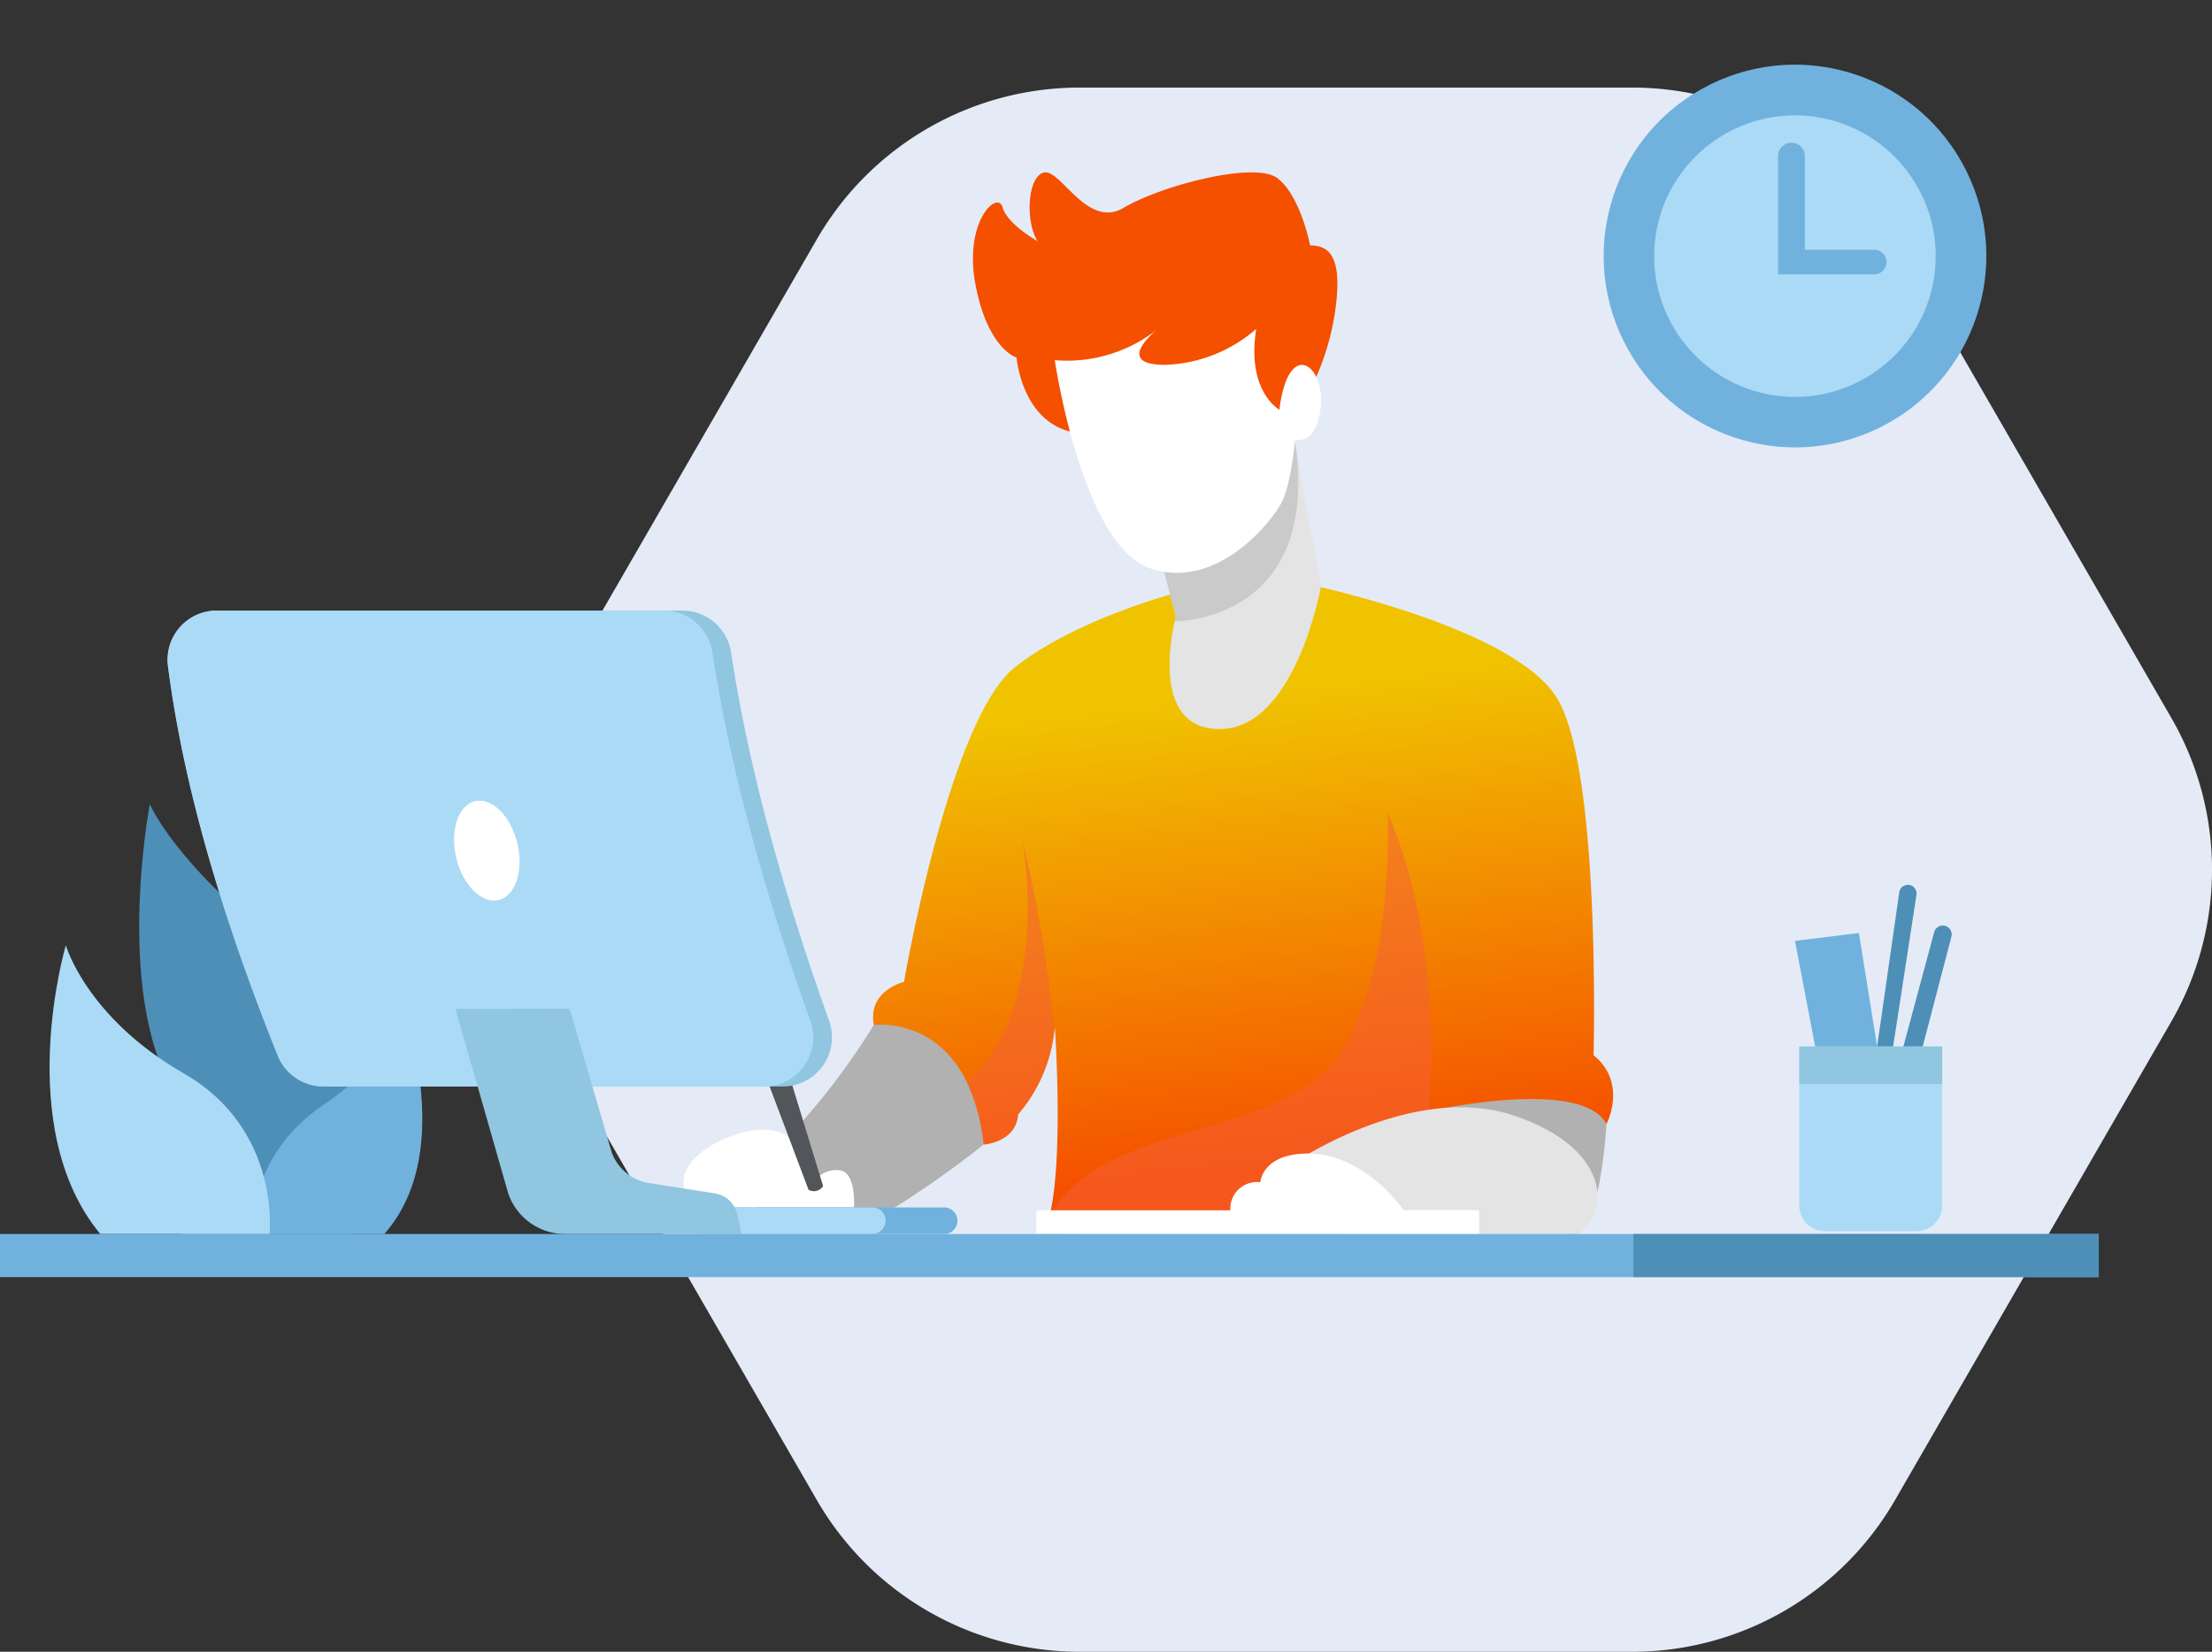
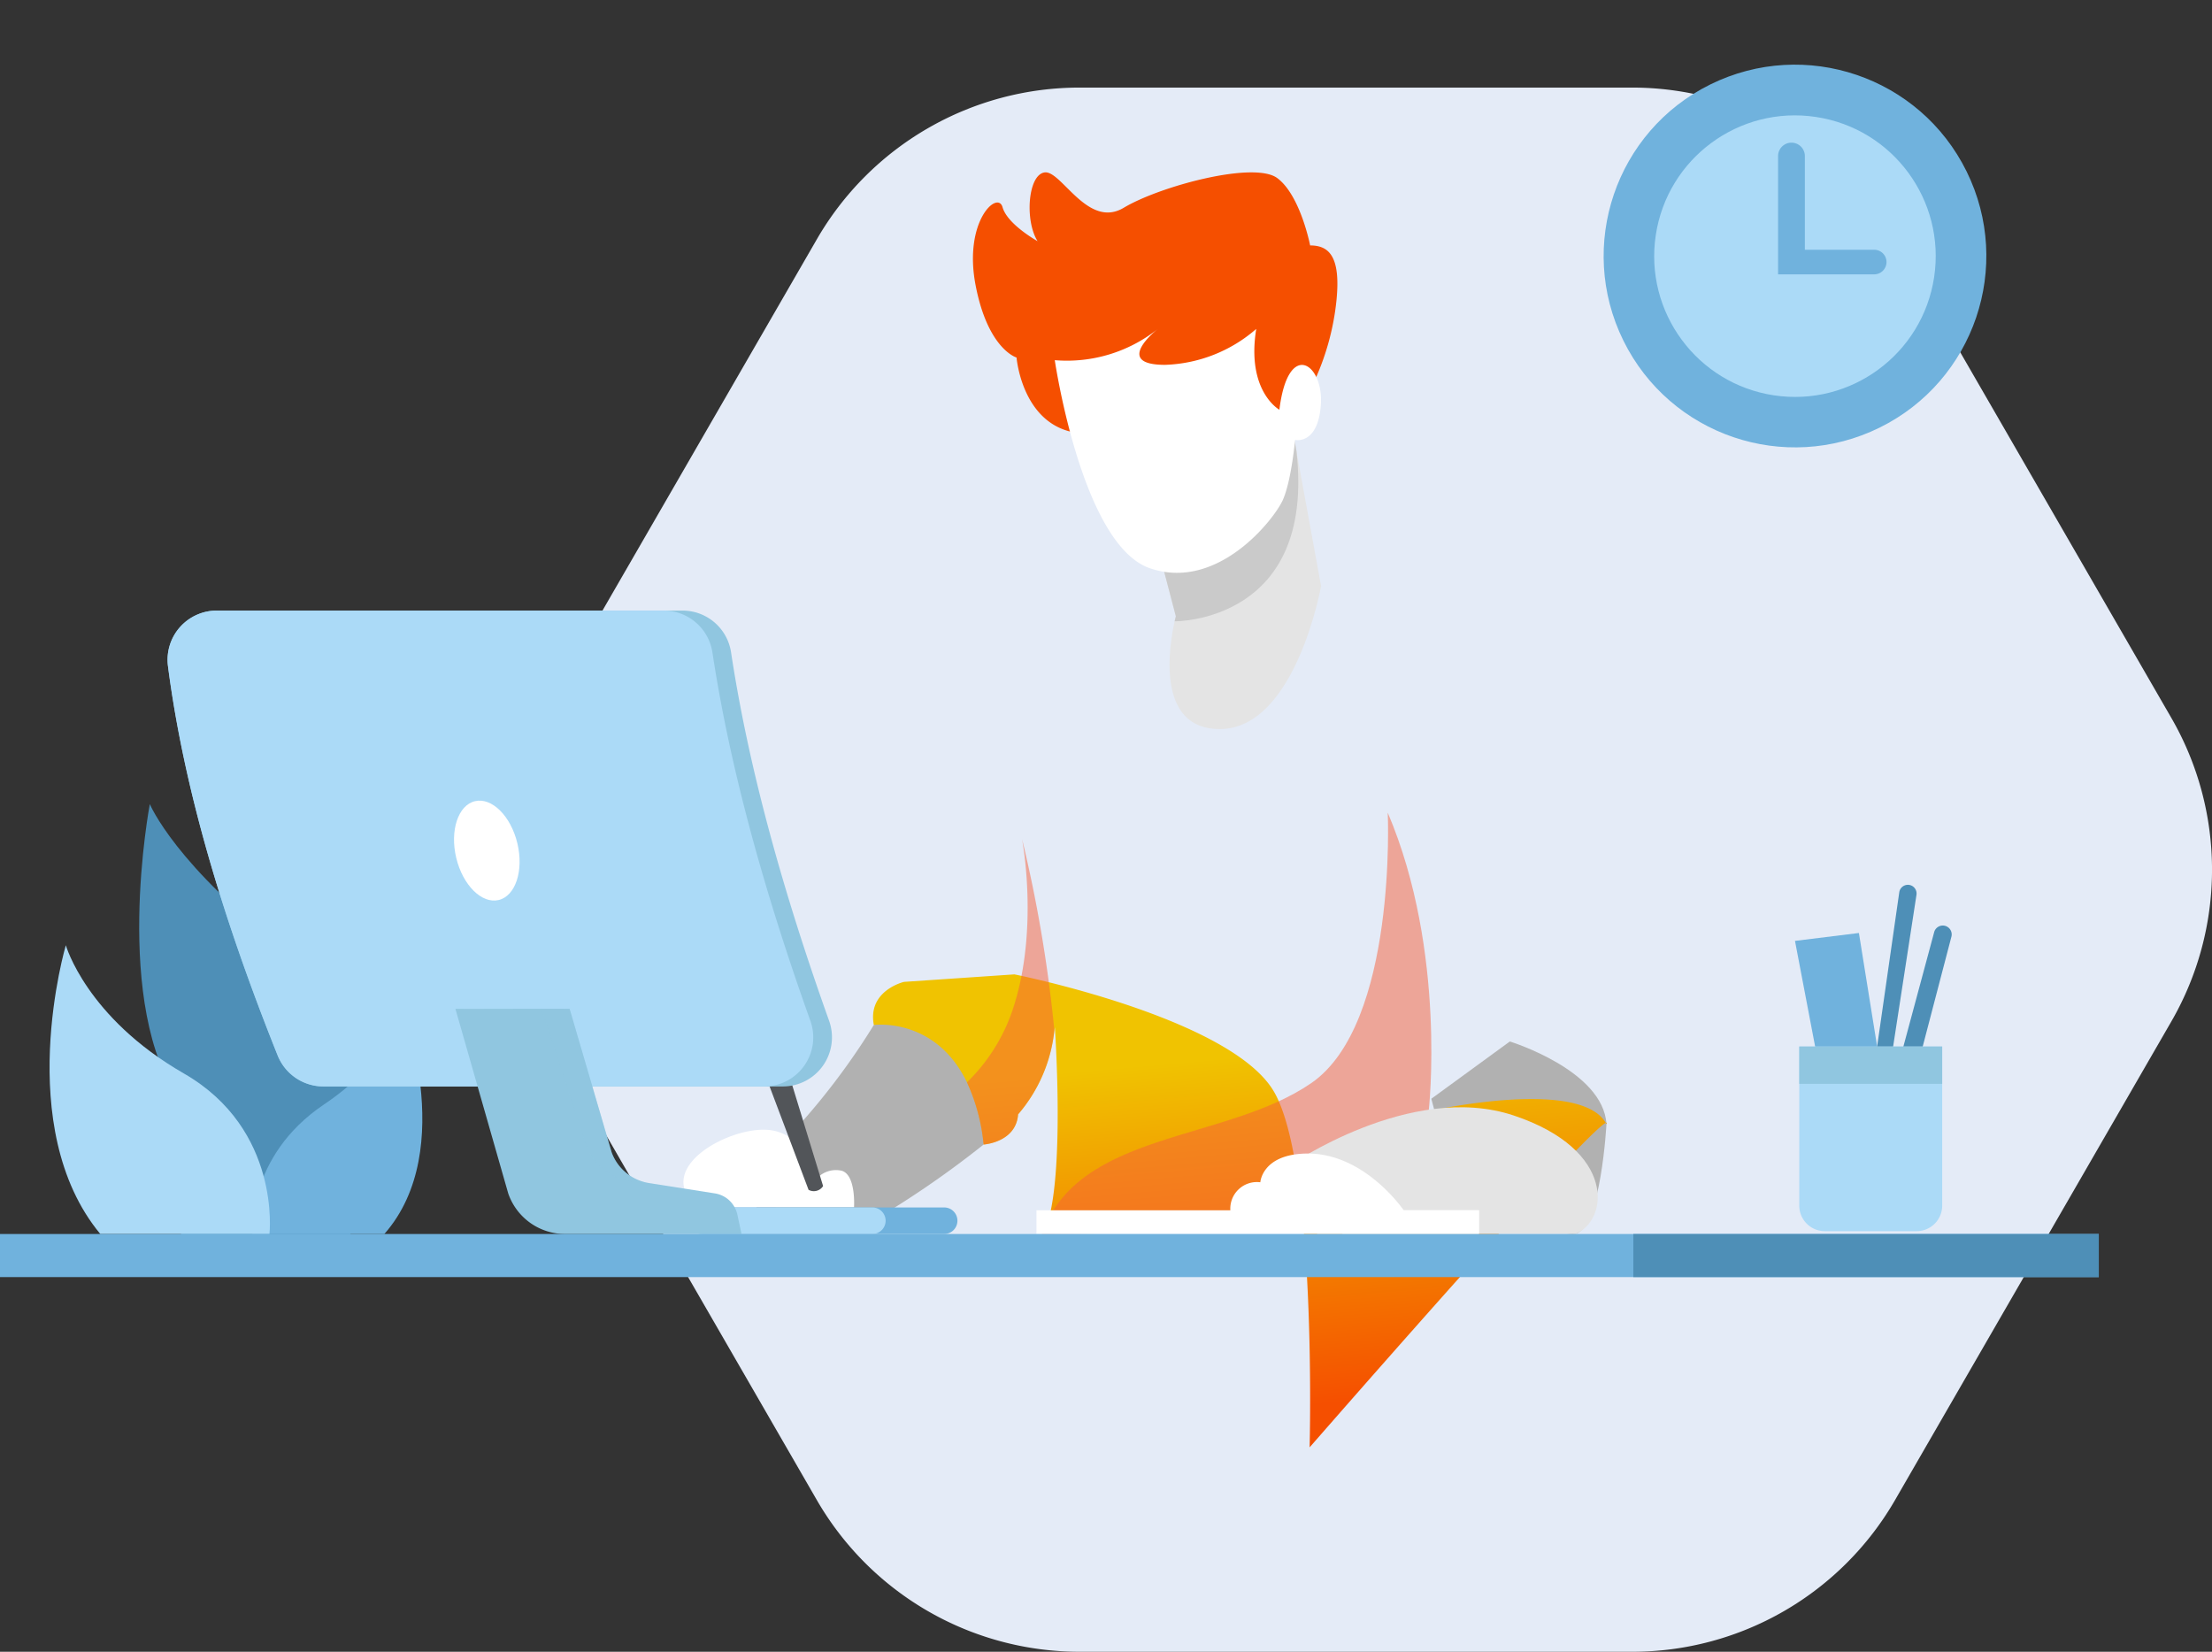
<svg xmlns="http://www.w3.org/2000/svg" width="253.464" height="189.26" viewBox="0 0 253.464 189.26">
  <rect x="0" y="0" width="253.464" height="189.26" fill="#333333" stroke="none" />
  <defs>
    <linearGradient id="linear-gradient" x1="0.538" y1="0.919" x2="0.433" y2="0.181" gradientUnits="objectBoundingBox">
      <stop offset="0" stop-color="#f54f00" />
      <stop offset="1" stop-color="#f0c301" />
    </linearGradient>
  </defs>
  <g id="Group_157" data-name="Group 157" transform="translate(-1127.5 -76.839)">
    <path id="Path_51" data-name="Path 51" d="M1302.624,87H1239.3a34.77,34.77,0,0,0-30.112,17.386l-31.663,54.841a34.775,34.775,0,0,0,0,34.771l31.663,54.841a34.77,34.77,0,0,0,30.112,17.386h63.327a34.77,34.77,0,0,0,30.112-17.386L1364.4,194a34.775,34.775,0,0,0,0-34.771l-31.663-54.841A34.77,34.77,0,0,0,1302.624,87Z" transform="translate(11.908 -0.126)" fill="#e4ebf7" />
    <g id="Group_143" data-name="Group 143" transform="translate(1133.179 168.972)">
      <path id="Path_52" data-name="Path 52" d="M1168.324,209.754s5.679-12.716-7.407-22.592-16.049-17.037-16.049-17.037-4.421,23.191,3.58,34.2v15.926h19.371Z" transform="translate(-1133.379 -170.125)" fill="#4e8fb7" />
      <path id="Path_53" data-name="Path 53" d="M1156.773,219.665s-.642-8.889,8.208-14.839,8.722-11.95,8.722-11.95,6.8,17.023-1.8,26.79Z" transform="translate(-1133.54 -170.406)" fill="#70b2dd" />
      <path id="Path_54" data-name="Path 54" d="M1158.447,219.586s1.368-11.975-9.809-18.395-13.524-14.691-13.524-14.691-6.173,20.864,3.95,33.086Z" transform="translate(-1133.25 -170.327)" fill="#abdaf7" />
    </g>
    <g id="Group_151" data-name="Group 151" transform="translate(1205.815 96.582)">
      <g id="Group_146" data-name="Group 146" transform="translate(8.371 46.963)">
        <g id="Group_144" data-name="Group 144" transform="translate(0 49.947)">
          <path id="Path_55" data-name="Path 55" d="M1228.712,195.74A79.962,79.962,0,0,1,1215.27,212.2v5.971h13.352a110.592,110.592,0,0,0,12.672-8.731S1244.067,190.967,1228.712,195.74Z" transform="translate(-1215.27 -194.952)" fill="#b1b1b1" />
          <path id="Path_56" data-name="Path 56" d="M1313.629,207.132s-.622,11.852-3.585,12.592-15.1-10.252-15.1-10.252l-1.381-5.244,8.994-6.561S1313.263,200.959,1313.629,207.132Z" transform="translate(-1216.238 -194.986)" fill="#b1b1b1" />
        </g>
        <g id="Group_145" data-name="Group 145" transform="translate(13.352)">
-           <path id="Path_57" data-name="Path 57" d="M1312.828,206.473c-2.844-5.432-20.375-1.481-20.375-1.481l12.474,12.553h-56.058c1.857-6.459.75-22.182.75-22.182-.01.119-.03.227-.049.346a17.543,17.543,0,0,1-4.158,9.649c-.237,3.22-3.95,3.457-3.95,3.457a21.831,21.831,0,0,0-1.906-7.121c-3.644-7.536-10.676-6.578-10.676-6.578-.751-3.951,3.457-4.938,3.457-4.938s5.175-30.123,12.711-36.049,19.822-8.889,19.822-8.889l12.652-.859s24.809,4.938,29.748,13.452,4.079,40.74,4.079,40.74C1315.3,201.782,1312.828,206.473,1312.828,206.473Z" transform="translate(-1228.789 -144.38)" fill="url(#linear-gradient)" />
+           <path id="Path_57" data-name="Path 57" d="M1312.828,206.473c-2.844-5.432-20.375-1.481-20.375-1.481l12.474,12.553h-56.058c1.857-6.459.75-22.182.75-22.182-.01.119-.03.227-.049.346a17.543,17.543,0,0,1-4.158,9.649c-.237,3.22-3.95,3.457-3.95,3.457a21.831,21.831,0,0,0-1.906-7.121c-3.644-7.536-10.676-6.578-10.676-6.578-.751-3.951,3.457-4.938,3.457-4.938l12.652-.859s24.809,4.938,29.748,13.452,4.079,40.74,4.079,40.74C1315.3,201.782,1312.828,206.473,1312.828,206.473Z" transform="translate(-1228.789 -144.38)" fill="url(#linear-gradient)" />
          <path id="Path_58" data-name="Path 58" d="M1292.7,205.322s2.1-18.271-4.691-34.2c0,0,1.111,24.2-8.765,30.987s-26.666,5.432-30.864,17.284l37.037-.329Z" transform="translate(-1229.031 -144.711)" fill="#f6613a" opacity="0.5" />
          <path id="Path_59" data-name="Path 59" d="M1249.7,196.076a17.544,17.544,0,0,1-4.158,9.649c-.237,3.22-3.951,3.457-3.951,3.457a21.822,21.822,0,0,0-1.906-7.121,20.9,20.9,0,0,0,5.491-9.126c2.617-8.652.948-18.054.83-18.726A159.049,159.049,0,0,1,1249.7,196.076Z" transform="translate(-1228.924 -144.749)" fill="#f6613a" opacity="0.5" />
        </g>
      </g>
      <path id="Path_60" data-name="Path 60" d="M1277,212.041s13.951-9.753,25.8-5.8,10.864,12.1,7.037,13.58h-29.547Z" transform="translate(-1207.662 -98.17)" fill="#e4e4e4" />
      <g id="Group_147" data-name="Group 147" transform="translate(33.168)">
        <path id="Path_61" data-name="Path 61" d="M1280.522,144.614s-2.9,16.3-11.546,16.385c-7.546.069-5.8-9.827-5.234-12.346.079-.375.138-.583.138-.583l-3.131-11.931,16.622-8.8.336,1.827v.03Z" transform="translate(-1240.629 -97.206)" fill="#e4e4e4" />
        <path id="Path_62" data-name="Path 62" d="M1263.742,148.653c.079-.375.138-.583.138-.583l-3.131-11.931,16.622-8.8.336,1.827v.03C1279.891,148.653,1264.049,148.653,1263.742,148.653Z" transform="translate(-1240.629 -97.206)" fill="#cacaca" />
        <path id="Path_63" data-name="Path 63" d="M1279.325,121.134a29.185,29.185,0,0,0,2.716-9.692c.494-5.062-.925-6.234-3.024-6.234,0,0-1.111-5.741-3.766-7.716s-13.457.926-17.592,3.4-7.16-4.333-9.074-4.049-2.283,5.531-.8,7.876c0,0-3.457-1.914-4.013-3.889s-4.506,1.6-3.086,8.951,4.691,8.271,4.691,8.271.617,7.778,6.976,8.642,23.147-.617,23.147-.617Z" transform="translate(-1240.377 -96.829)" fill="#f54f00" />
        <path id="Path_64" data-name="Path 64" d="M1249.875,118.58s3.087,21.111,10.864,23.827,14.279-5.587,15.267-7.809,1.4-6.88,1.4-6.88,2.65.615,2.959-4.076-3.766-7.469-4.753.617c0,0-3.806-2.1-2.654-9.259a16.708,16.708,0,0,1-10.452,4.115c-6.091,0-.823-4.115-.823-4.115A16.728,16.728,0,0,1,1249.875,118.58Z" transform="translate(-1240.495 -97.054)" fill="#fff" />
      </g>
      <g id="Group_150" data-name="Group 150" transform="translate(0 99.107)">
        <g id="Group_148" data-name="Group 148" transform="translate(40.449 13.323)">
          <rect id="Rectangle_73" data-name="Rectangle 73" width="50.699" height="2.716" transform="translate(0 6.502)" fill="#fff" />
          <rect id="Rectangle_74" data-name="Rectangle 74" width="15.638" height="2.716" transform="translate(35.061 6.502)" fill="#fff" />
          <path id="Path_65" data-name="Path 65" d="M1290.168,217.251s-4.484-6.69-11.21-6.583c-5.089.081-5.278,3.291-5.278,3.291a3.051,3.051,0,0,0-3.43,3.292Z" transform="translate(-1248.028 -210.667)" fill="#fff" />
        </g>
        <g id="Group_149" data-name="Group 149">
          <path id="Path_66" data-name="Path 66" d="M1226.338,216.806s.247-3.7-1.4-4.2a2.987,2.987,0,0,0-2.881.9s-1.234-5.432-5.844-5.6-12.921,4.526-7.818,8.889Z" transform="translate(-1206.794 -197.31)" fill="#fff" />
          <path id="Path_67" data-name="Path 67" d="M1238.195,218.441a1.522,1.522,0,0,1-1.521,1.521h-27.733a1.521,1.521,0,0,1,0-3.042h27.733A1.522,1.522,0,0,1,1238.195,218.441Z" transform="translate(-1206.802 -197.421)" fill="#70b2dd" />
          <path id="Path_68" data-name="Path 68" d="M1229.968,218.441a1.522,1.522,0,0,1-1.521,1.521h-19.506a1.521,1.521,0,0,1,0-3.042h19.506A1.522,1.522,0,0,1,1229.968,218.441Z" transform="translate(-1206.802 -197.421)" fill="#abdaf7" />
          <path id="Path_69" data-name="Path 69" d="M1222.9,214.225l-4.917-16.065a1.388,1.388,0,0,0-1.687-.935h0a1.388,1.388,0,0,0-.941,1.832l5.878,15.6A1.256,1.256,0,0,0,1222.9,214.225Z" transform="translate(-1206.899 -197.177)" fill="#525559" />
        </g>
      </g>
    </g>
    <g id="Group_153" data-name="Group 153" transform="translate(1146.702 146.795)">
-       <path id="Path_70" data-name="Path 70" d="M1187.846,173.9c.535,3.24-.63,6.132-2.6,6.458s-4.007-2.037-4.543-5.278.631-6.131,2.6-6.457S1187.311,170.659,1187.846,173.9Z" transform="translate(-1147.358 -147.929)" fill="#fff" stroke="#f230db" stroke-miterlimit="10" stroke-width="1" />
      <path id="Path_71" data-name="Path 71" d="M1217.438,202.2h-52.651a5.651,5.651,0,0,1-5.234-3.565c-6.163-15.387-10.716-30.35-12.563-44.6a5.637,5.637,0,0,1,5.59-6.36h53.372a5.622,5.622,0,0,1,5.56,4.8c2,13.2,5.926,27.358,11.239,42.222A5.629,5.629,0,0,1,1217.438,202.2Z" transform="translate(-1146.942 -147.67)" fill="#90c6e0" />
      <path id="Path_72" data-name="Path 72" d="M1215.3,202.2h-50.518a5.651,5.651,0,0,1-5.234-3.565c-6.163-15.387-10.716-30.35-12.563-44.6a5.637,5.637,0,0,1,5.59-6.36h51.229a5.64,5.64,0,0,1,5.57,4.8c2,13.2,5.916,27.358,11.23,42.222A5.624,5.624,0,0,1,1215.3,202.2Z" transform="translate(-1146.942 -147.67)" fill="#abdaf7" />
      <g id="Group_152" data-name="Group 152" transform="translate(32.978 45.629)">
        <path id="Path_73" data-name="Path 73" d="M1213.123,219.677H1192.9a6.892,6.892,0,0,1-6.509-4.642l-6.054-21.155c3.348.01,6.637-.01,9.866-.01,1.077,0,2.153,0,3.22.01l4.82,16.454a5.456,5.456,0,0,0,4.266,3.506l7.565,1.185a3.128,3.128,0,0,1,2.568,2.42Z" transform="translate(-1180.333 -193.87)" fill="#90c6e0" />
        <path id="Path_74" data-name="Path 74" d="M1202.629,213.84l-1.709-.158a6.421,6.421,0,0,1-5.4-3.99l-5.2-15.822c1.077,0,2.153,0,3.22.01l4.82,16.454A5.456,5.456,0,0,0,1202.629,213.84Z" transform="translate(-1180.456 -193.87)" fill="#90c6e0" opacity="0.35" style="mix-blend-mode: multiply;isolation: isolate" />
      </g>
      <path id="Path_75" data-name="Path 75" d="M1187.434,174.612c.75,3.128-.21,6.039-2.144,6.5s-4.109-1.7-4.859-4.825.209-6.039,2.143-6.5S1186.683,171.483,1187.434,174.612Z" transform="translate(-1147.353 -147.943)" fill="#fff" />
    </g>
    <g id="Group_154" data-name="Group 154" transform="translate(1127.5 218.231)">
      <rect id="Rectangle_75" data-name="Rectangle 75" width="240.49" height="4.938" fill="#70b2dd" />
      <rect id="Rectangle_76" data-name="Rectangle 76" width="53.333" height="4.938" transform="translate(187.158)" fill="#4e8fb7" />
    </g>
    <g id="Group_155" data-name="Group 155" transform="translate(1333.176 178.22)">
      <path id="Path_76" data-name="Path 76" d="M1345.379,199.4l-2.3-14.321-7.325.905,2.716,14.237Z" transform="translate(-1335.75 -179.558)" fill="#70b2dd" />
      <path id="Path_77" data-name="Path 77" d="M1345.285,198.018l2.536-17.674a1,1,0,0,1,1.151-.841h0a1,1,0,0,1,.821,1.134l-2.814,18.287h1.07l3.772-14.011a1.023,1.023,0,0,1,1.234-.726h0a1.022,1.022,0,0,1,.741,1.25l-3.525,13.486-3.539,1.645Z" transform="translate(-1335.868 -179.489)" fill="#4e8fb7" />
      <path id="Path_78" data-name="Path 78" d="M1352.628,198.25v18.232a2.923,2.923,0,0,1-2.923,2.923h-10.531a2.923,2.923,0,0,1-2.923-2.923V198.25Z" transform="translate(-1335.756 -179.721)" fill="#abdaf7" />
      <rect id="Rectangle_77" data-name="Rectangle 77" width="16.378" height="4.276" transform="translate(0.494 18.529)" fill="#90c6e0" />
    </g>
    <g id="Group_156" data-name="Group 156" transform="translate(1303.826 76.839)">
      <circle id="Ellipse_12" data-name="Ellipse 12" cx="21.923" cy="21.923" r="21.923" transform="matrix(0.897, -0.442, 0.442, 0.897, 0, 19.36)" fill="#70b2dd" />
      <circle id="Ellipse_13" data-name="Ellipse 13" cx="16.129" cy="16.129" r="16.129" transform="translate(10.994 42.89) rotate(-81.414)" fill="#abdaf7" />
      <path id="Path_79" data-name="Path 79" d="M1344.808,105.66h-7.947V94.924a1.534,1.534,0,0,0-3.068,0v13.553h11.014a1.408,1.408,0,0,0,0-2.817Z" transform="translate(-1306.376 -77.043)" fill="#70b2dd" />
    </g>
  </g>
</svg>